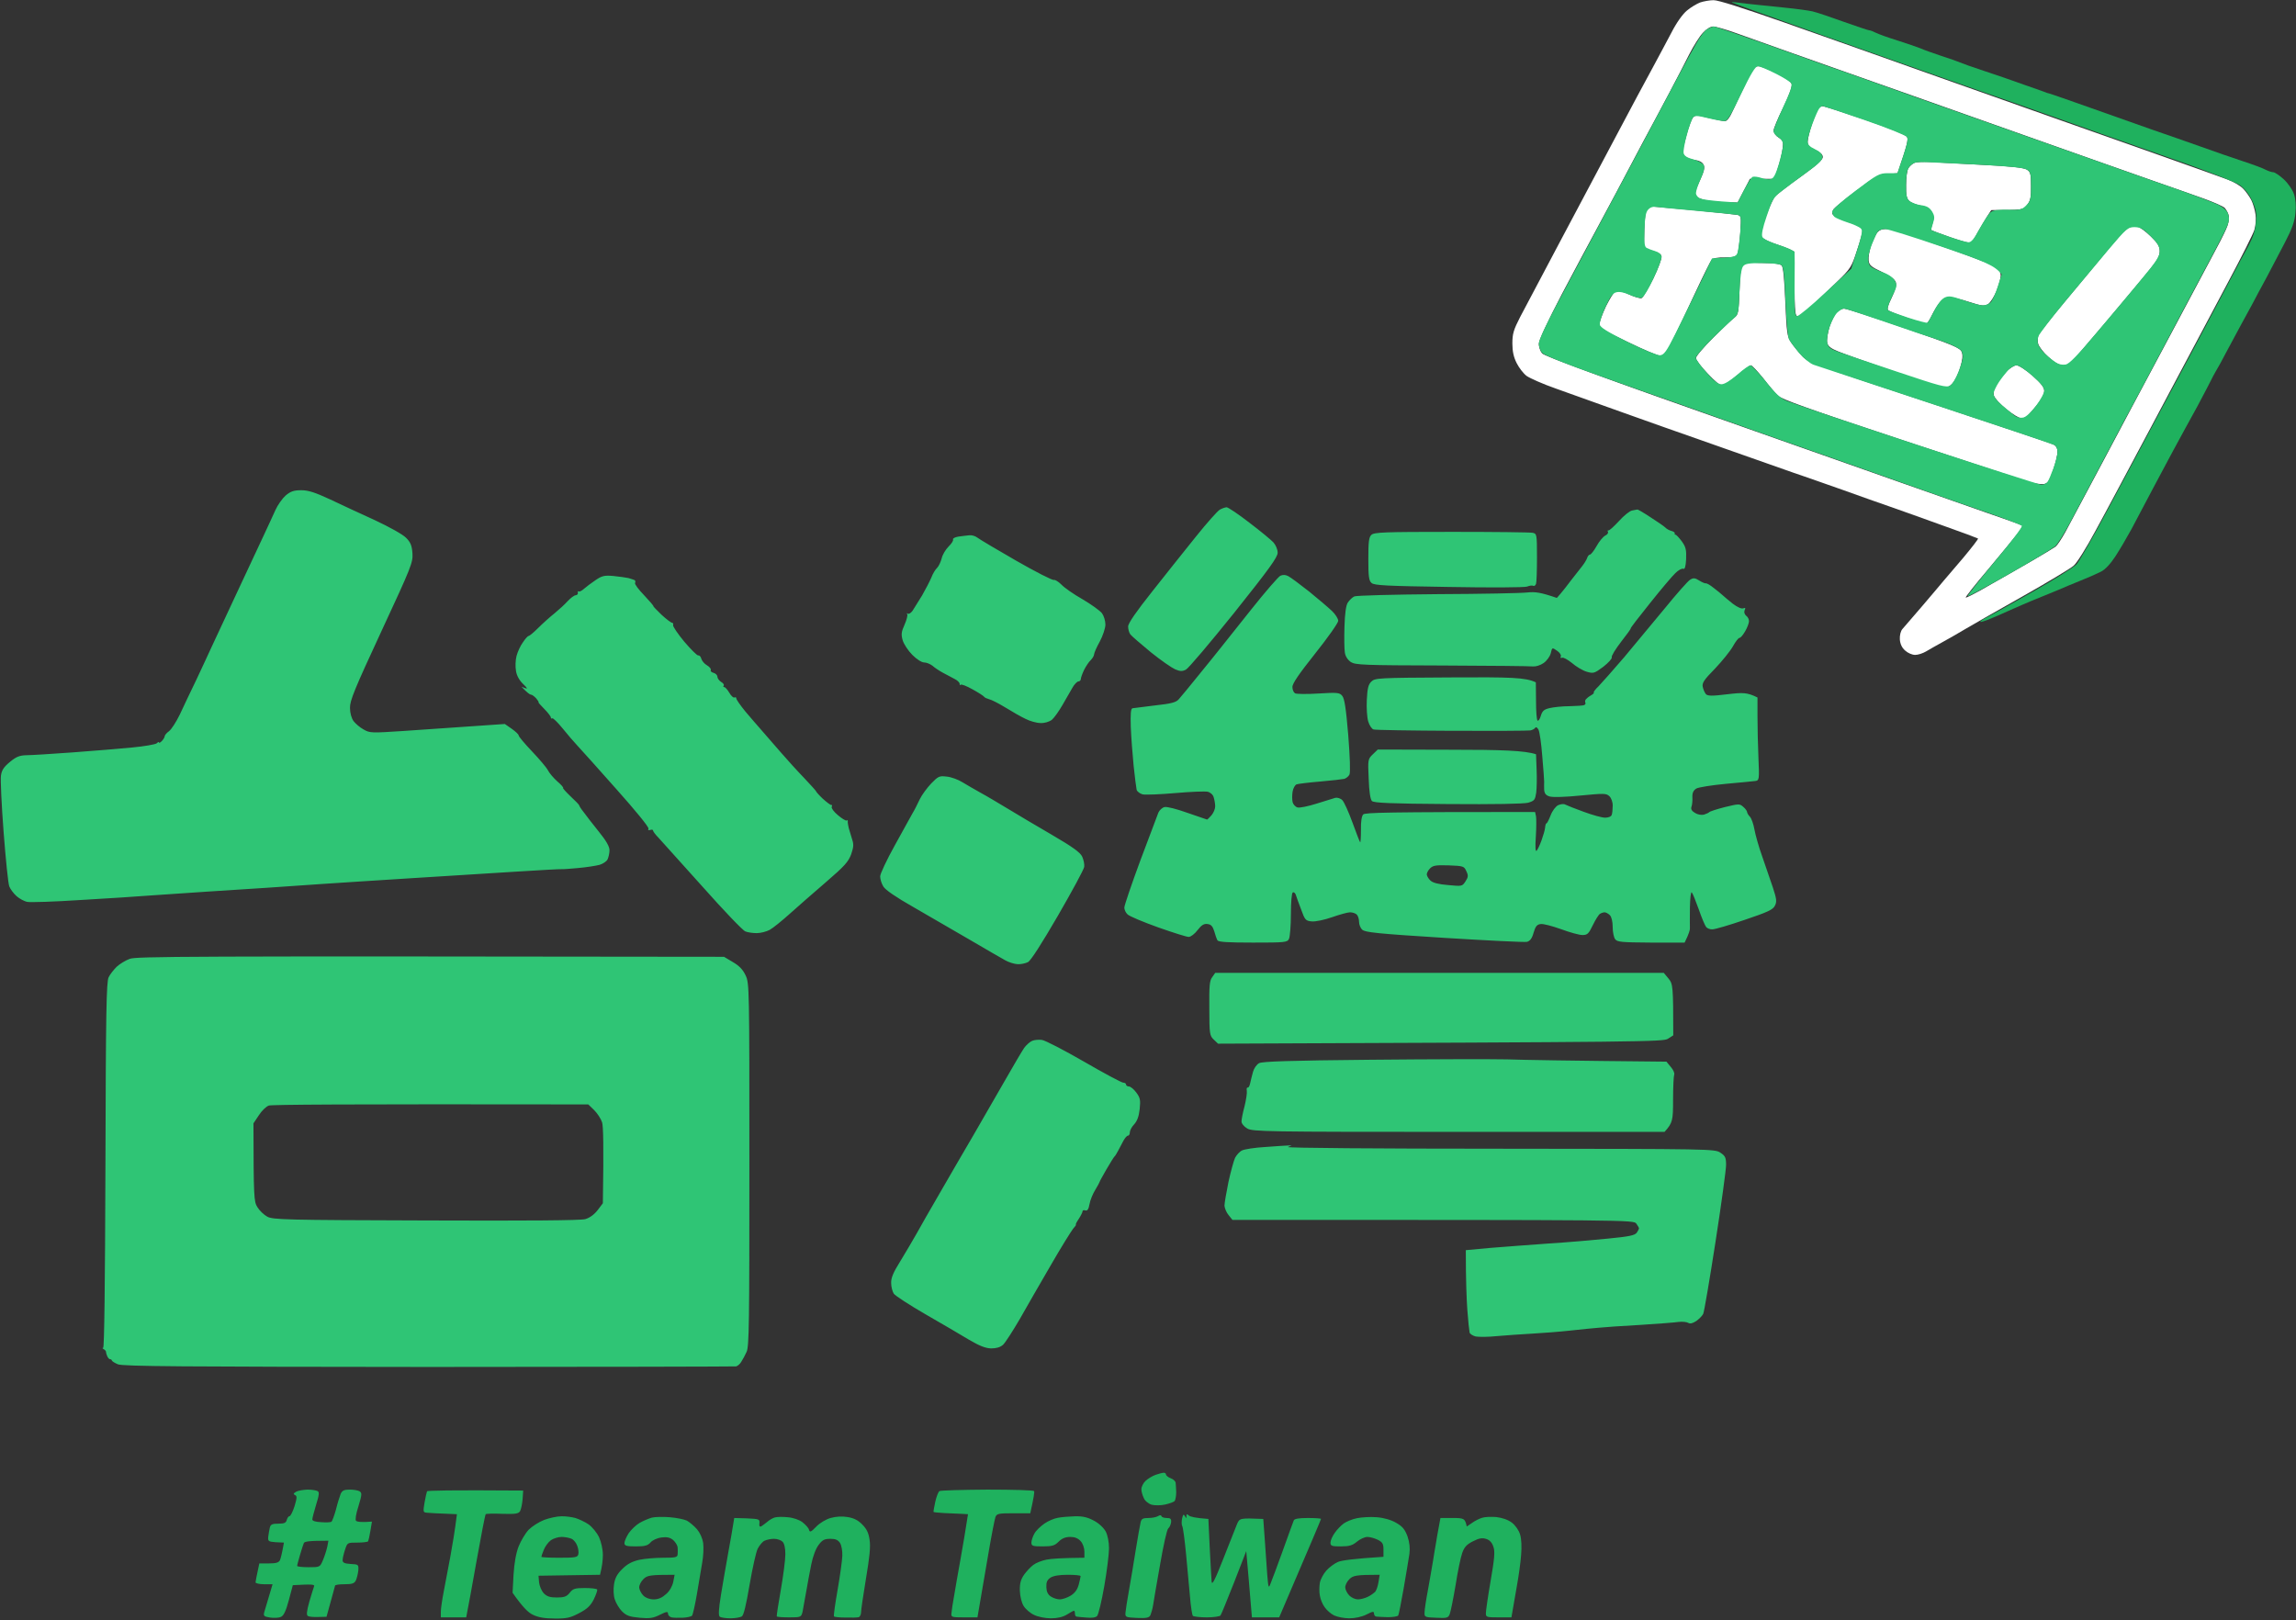
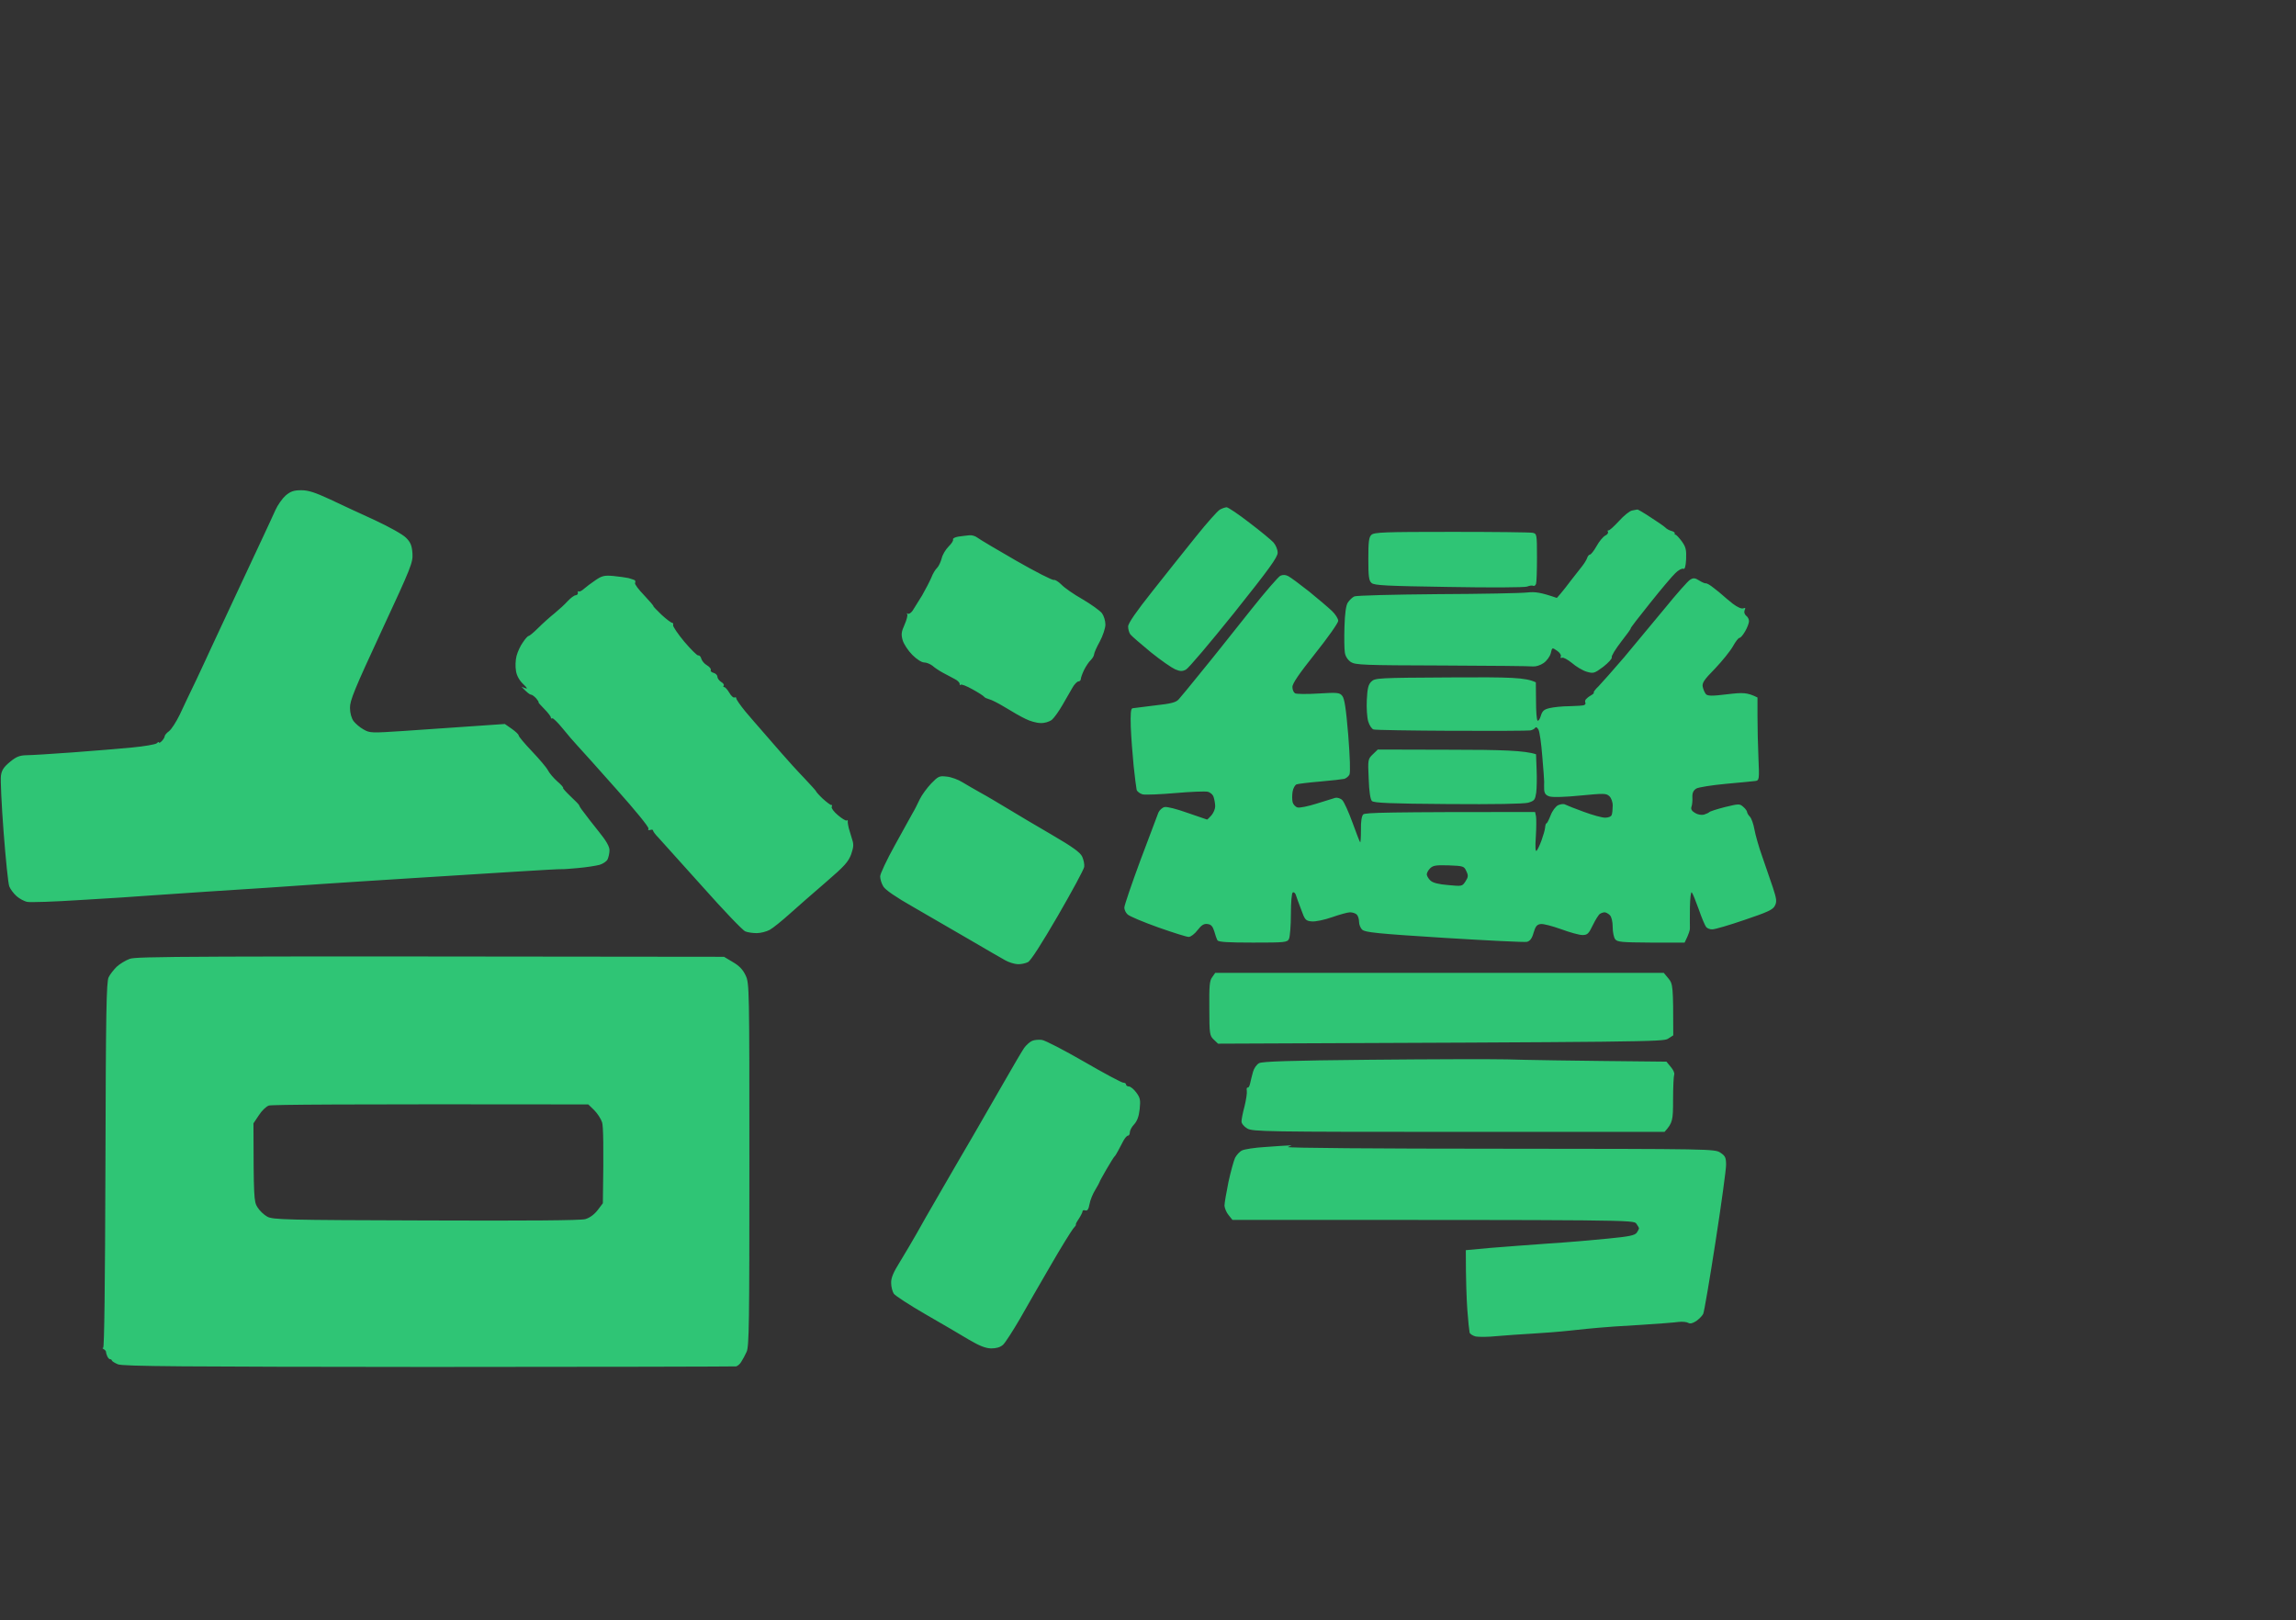
<svg xmlns="http://www.w3.org/2000/svg" version="1.2" viewBox="0 0 1213 856" width="1213" height="856">
  <rect x="0" y="0" width="1213" height="856" fill="#333333" stroke="none" />
  <title>image</title>
  <style>
		.s0 { opacity: 1;fill: #2fc575 } 
		.s1 { opacity: 1;fill: #1fb15e } 
		.s2 { opacity: 1;fill: #ffffff } 
		.s3 { fill: #1fb15e } 
		.s4 { fill: #2fc575 } 
	</style>
  <path id="Path 0" fill-rule="evenodd" class="s0" d="m680.6 304.4c1.2 0.6 6.2 4.3 11 8.1 4.8 3.9 10.2 8.5 12.1 10.3 1.8 1.7 3.3 4.1 3.3 5.2 0 1.1-5.5 8.9-12.2 17.3-8.5 10.7-12.1 15.9-12 17.7 0 1.4 0.6 2.8 1.4 3.3 0.7 0.4 6.3 0.5 12.3 0.1 10-0.6 11.2-0.5 12.6 1.2 1.2 1.4 2 6.5 3.2 20.9 0.9 11.6 1.2 19.7 0.6 20.8-0.5 0.9-1.7 1.9-2.7 2.2-0.9 0.2-6.7 0.9-12.7 1.4-6 0.5-11.7 1.2-12.5 1.5-0.8 0.3-1.8 2-2.1 3.8-0.3 1.8-0.3 4.3 0 5.6 0.3 1.2 1.5 2.5 2.6 2.8 1.1 0.3 5.6-0.6 10-2 4.4-1.4 8.9-2.8 10-3.1 1.1-0.2 2.8 0.3 3.7 1.3 0.9 0.9 3.3 6.2 5.3 11.7 2 5.5 3.8 10.2 4.1 10.5 0.2 0.3 0.4-2.6 0.4-6.5-0.1-4.5 0.4-7.4 1.2-8.2 1-1 11.9-1.3 90.8-1.3l0.5 2.3c0.2 1.2 0.2 6-0.1 10.7-0.4 5.4-0.2 8.1 0.4 7.5 0.5-0.5 1.7-3 2.6-5.5 0.9-2.5 1.8-5.5 1.9-6.8 0.1-1.2 0.4-2.2 0.7-2.2 0.3 0.1 1.3-1.9 2.2-4.2 0.9-2.4 2.7-4.8 4-5.4 1.3-0.6 3-0.8 3.8-0.3 0.8 0.4 5.2 2.2 9.7 3.8 4.6 1.7 9.6 3.1 11.3 3.1 1.8 0 3.2-0.6 3.5-1.5 0.3-0.8 0.5-3 0.5-4.7 0.1-1.9-0.7-4.1-1.7-5.1-1.7-1.6-2.7-1.6-15.3-0.4-7.9 0.8-14.6 1-16.3 0.5-2-0.6-2.7-1.5-2.9-3.5 0-1.6-0.1-3.5 0-4.3 0-0.8-0.4-6.9-1-13.5-0.5-6.6-1.4-12.9-2-14-0.6-1.1-1.3-1.6-1.7-1-0.3 0.5-1.5 1.2-2.6 1.4-1.1 0.2-19.8 0.3-41.5 0.2-21.7-0.1-40.3-0.4-41.3-0.7-0.9-0.2-2.2-2.1-2.8-4.1-0.7-2.1-1-7.3-0.8-11.5 0.3-6.1 0.8-8.2 2.4-9.7 1.9-1.9 3.6-2 41.5-2.2 32.2-0.2 40 0 45.4 2.6l0.1 9.7c0 5.3 0.3 10 0.8 10.5 0.4 0.4 1.2-0.7 1.7-2.4 0.8-2.7 1.7-3.5 4.7-4.2 2.1-0.5 6.8-1 10.5-1 3.8-0.1 7.3-0.3 7.8-0.6 0.5-0.3 0.8-0.8 0.6-1.2-0.3-0.5-0.2-1.2 0.2-1.8 0.4-0.5 1.6-1.5 2.7-2.1 1.1-0.6 1.8-1.3 1.5-1.5-0.3-0.2 0.9-1.8 2.6-3.4 1.6-1.7 7.7-8.5 13.5-15.3 5.7-6.8 15.4-18.5 21.6-26 6.1-7.5 12.1-14.3 13.2-14.9 1.7-1.1 2.6-1 4.8 0.4 1.6 1 3.1 1.6 3.5 1.5 0.5-0.1 2.3 0.9 4 2.3 1.8 1.4 4 3.1 4.8 3.9 0.8 0.8 3.3 2.8 5.5 4.6 2.4 1.8 4.6 2.8 5.5 2.4 1.1-0.4 1.3-0.2 0.7 1-0.4 1-0.1 2.1 0.8 2.9 0.9 0.6 1.6 2 1.5 3 0 0.9-0.9 3.3-2 5.2-1.1 1.9-2.4 3.5-3 3.5-0.6 0-2.1 2-3.5 4.5-1.4 2.5-5.7 7.8-9.5 11.8-5.9 6-6.9 7.6-6.4 9.7 0.3 1.4 1.1 3.1 1.7 3.8 1 0.9 3.2 1 11.2 0 8.4-1 10.5-1 16 1.7v10c0 5.5 0.2 15.4 0.5 21.9 0.5 11.3 0.4 11.9-1.5 12.2-1.1 0.2-8.1 0.8-15.5 1.5-7.5 0.7-14.5 1.8-15.8 2.5-1.6 1-2.2 2.3-2.1 4.7 0.1 1.7-0.1 4-0.5 5-0.4 1.2 0.2 2.2 1.9 3.2 1.4 0.9 3.4 1.2 4.7 0.9 1.3-0.4 2.5-1 2.8-1.3 0.3-0.4 4-1.6 8.3-2.7 7.4-1.8 7.8-1.8 9.7-0.1 1.1 0.9 2 2.2 2 2.7 0 0.5 0.7 1.7 1.5 2.5 0.8 0.8 1.9 3.9 2.4 6.8 0.5 2.8 2.3 9.2 4.1 14.2 1.7 5 4.2 12.3 5.6 16.3 2 6.1 2.2 7.6 1.1 9.7-1 2.1-3.8 3.4-16 7.5-8.1 2.8-15.7 5-17 5-1.2 0.1-2.7-0.5-3.3-1.2-0.6-0.7-2.4-4.9-3.9-9.3-1.6-4.4-3.2-8.5-3.7-9-0.5-0.6-0.9 2.9-1 8-0.1 5 0 9.8 0 10.8 0.1 0.9-0.5 3.1-2.8 7.7h-17.8c-15.5-0.1-17.8-0.3-18.9-1.8-0.7-0.9-1.3-3.8-1.3-6.4 0-2.9-0.6-5.4-1.5-6.3-0.8-0.8-2.1-1.5-2.8-1.5-0.6 0-1.8 0.4-2.4 0.8-0.7 0.4-2.4 3.1-3.8 6-2.2 4.6-2.9 5.2-5.5 5.2-1.7 0-6.7-1.4-11.3-3.1-4.5-1.6-9.3-2.9-10.7-2.7-2 0.2-2.8 1.2-3.8 4.6-0.8 3-1.9 4.4-3.5 4.8-1.2 0.3-20.9-0.7-43.7-2.1-35.1-2.2-41.8-2.9-43.3-4.3-1-0.9-1.7-2.8-1.7-4.2 0-1.4-0.5-3.1-1.2-3.8-0.7-0.7-2.3-1.2-3.6-1.2-1.2 0-5.5 1.2-9.5 2.6-4 1.4-8.7 2.4-10.7 2.2-3.2-0.3-3.6-0.7-5.6-6.3-1.3-3.3-2.5-6.8-2.8-7.7-0.3-1-1.1-1.6-1.6-1.3-0.6 0.3-1 5.2-1 11.5 0 6-0.5 11.9-1 13-0.9 1.9-2 2-19 2-13.3 0-18.2-0.3-18.8-1.2-0.4-0.7-1.2-2.9-1.7-4.8-0.8-2.6-1.7-3.6-3.5-3.8-1.9-0.3-3.2 0.5-5.3 3.2-1.5 2-3.6 3.6-4.7 3.6-1.1 0-8.4-2.3-16.3-5.1-7.8-2.8-15-5.8-16-6.8-1-0.9-1.7-2.5-1.7-3.6 0-1.1 3.8-12.3 8.5-25 4.7-12.6 9-24 9.5-25.2 0.6-1.3 2-2.6 3.2-2.9 1.4-0.3 6.4 1 12.3 3.1 5.5 1.9 10.1 3.5 10.2 3.5 0.2 0 1.2-1 2.3-2.2 1.1-1.3 2-3.4 2-4.8 0-1.4-0.4-3.5-0.8-4.8-0.4-1.4-1.8-2.6-3.2-2.9-1.4-0.3-9 0-17 0.7-8 0.7-15.7 1-17.3 0.7-1.5-0.4-2.9-1.5-3.2-2.4-0.2-1-1-6.8-1.6-12.8-0.6-6-1.3-15.3-1.5-20.5-0.2-6.9 0-9.6 0.9-9.8 0.7-0.1 6-0.8 11.9-1.5 8.4-0.9 11.1-1.6 12.5-3.2 1-1.1 5.9-7 10.8-13.1 5-6.1 10.2-12.6 11.7-14.5 1.5-1.9 8.7-10.9 16-20.1 7.3-9.2 14.2-17.1 15.2-17.6 1.3-0.6 2.7-0.6 4.2 0.2zm73.2 157.7c0.1 0.8 0.9 2.2 1.9 3.1 1.2 1.2 4.3 2 9.3 2.4 7.4 0.7 7.5 0.7 9.2-1.9 1.5-2.3 1.6-3.1 0.5-5.4-1.2-2.7-1.6-2.8-9.3-3.1-6.7-0.2-8.3 0-9.9 1.6-1 1-1.8 2.5-1.7 3.3zm-594.7-203.1c3.8 0 7.2 1.1 15.2 4.8 5.6 2.7 16.3 7.6 23.7 11 7.9 3.7 14.7 7.5 16.5 9.3 2.4 2.4 3.1 4.1 3.4 8.2 0.3 4.9-0.5 7-16.4 41.2-14.2 30.6-16.7 36.7-16.6 40.5 0 2.7 0.8 5.5 1.9 7 1.1 1.4 3.4 3.4 5.3 4.4 3.2 1.9 4.2 1.9 20.9 0.8 9.6-0.7 25.6-1.8 53.7-3.7l3.6 2.5c2 1.4 3.7 3 3.7 3.5-0.1 0.5 3.2 4.4 7.1 8.5 3.9 4.1 7.7 8.6 8.4 10 0.7 1.4 2.9 4 4.9 5.8 2 1.7 3.4 3.3 3.1 3.5-0.3 0.1 1.5 2.1 4 4.5 2.5 2.3 4.5 4.4 4.5 4.7 0 0.3 1 1.9 2.3 3.5 1.2 1.7 4.8 6.3 8 10.3 4 4.9 5.8 8.1 5.7 10 0 1.5-0.5 3.6-1 4.7-0.5 1.1-2.5 2.4-4.2 2.9-1.8 0.5-6.9 1.3-11.3 1.7-4.4 0.4-8.3 0.7-8.7 0.6-0.5-0.1-11.3 0.5-24 1.3-12.8 0.8-37.9 2.4-55.8 3.5-17.9 1.1-38.8 2.5-46.5 3-7.7 0.5-20.7 1.4-29 2-8.2 0.5-22.2 1.4-31 2-8.8 0.6-22.1 1.5-29.5 2-7.4 0.6-24.7 1.7-38.5 2.5-13.7 0.9-26.3 1.3-28 1-1.7-0.3-4.2-1.7-5.7-3-1.6-1.4-3.3-3.7-3.9-5.2-0.6-1.6-1.9-14.5-3-28.8-1.1-14.3-1.7-27.7-1.4-29.7 0.4-2.9 1.5-4.6 4.8-7.3 3.4-2.8 5.1-3.4 8.7-3.5 2.5 0 13.5-0.7 24.5-1.5 11-0.8 25.2-2 31.5-2.6 6.3-0.6 12.1-1.6 12.8-2.2 0.7-0.7 1.3-0.9 1.2-0.4 0 0.4 0.7 0 1.5-0.8 0.8-0.8 1.5-2 1.5-2.5 0-0.5 1-1.8 2.3-2.7 1.3-1 3.8-4.9 5.7-8.8 1.8-3.8 5.7-12.2 8.8-18.5 3-6.3 6.5-14 7.9-17 1.4-3 7.4-15.8 13.3-28.5 5.9-12.6 12.4-26.6 14.5-31 2.1-4.4 4.7-10.2 6-13 1.2-2.7 3.7-6.2 5.4-7.7 2.6-2.2 4.3-2.8 8.2-2.8zm488.9 9c0.8 0 6.2 3.6 12 8.1 5.8 4.4 11.5 9.1 12.8 10.5 1.2 1.4 2.2 3.7 2.2 5.4 0 2.4-4.5 8.6-23 31.8-12.7 15.8-24.1 29.3-25.5 30-2 1-3.1 0.9-5.7-0.2-1.8-0.8-7.6-4.8-12.8-9-5.2-4.3-10.1-8.5-10.8-9.4-0.7-0.9-1.2-2.8-1.2-4.2 0-1.7 4.3-7.9 12.8-18.6 7-8.9 17.4-21.9 23.1-29 5.7-7.1 11.3-13.4 12.5-14.1 1.1-0.7 2.8-1.2 3.6-1.3zm217 1.2c0.3-0.1 3.4 1.7 7 4.1 3.6 2.3 7.1 4.7 7.8 5.4 0.6 0.7 2.1 1.5 3.2 1.8 1.1 0.3 1.9 0.8 1.8 1.3-0.2 0.4 0 0.7 0.4 0.7 0.4 0 1.9 1.6 3.3 3.5 2.1 2.9 2.5 4.4 2.3 9.3-0.2 4.1-0.7 5.6-1.5 5.2-0.7-0.3-2.6 0.7-4.2 2.3-1.6 1.5-7.7 8.7-13.5 16-5.8 7.2-10.4 13.2-10.1 13.2 0.3 0-2 3.2-5 7-3 3.9-5.3 7.6-5 8.3 0.3 0.6-1.8 2.9-4.5 5-4.7 3.5-5.2 3.6-8.7 2.6-2.1-0.6-5.6-2.7-7.8-4.6-2.2-1.8-4.6-3.1-5.2-2.8-0.8 0.3-1.1 0-0.7-0.7 0.3-0.7-0.6-2.1-2-3-2.6-1.8-2.6-1.8-3.3 1.3-0.5 1.8-2.1 4-3.8 5.2-1.7 1.2-4.1 1.9-5.5 1.8-1.4-0.2-23-0.4-48-0.5-41.6-0.1-45.8-0.3-48.3-1.8-1.7-1.2-2.9-3-3.2-5-0.3-1.8-0.4-8-0.2-13.8 0.2-6.9 0.8-11.3 1.8-12.7 0.8-1.2 2.3-2.7 3.4-3.2 1.1-0.5 20.6-1 44-1.2 23.1-0.1 44.5-0.5 47.5-0.9 4-0.4 6.8-0.1 15.5 2.9l2-2.3c1.1-1.3 3.6-4.4 5.5-7 1.9-2.5 4.5-5.8 5.8-7.4 1.2-1.5 2.4-3.5 2.7-4.4 0.3-1 1-1.8 1.5-1.8 0.5 0 2.1-2 3.5-4.5 1.3-2.4 3.4-4.9 4.5-5.5 1.1-0.5 1.8-1.4 1.5-2-0.3-0.5-0.2-0.9 0.3-0.8 0.4 0.2 2.8-2 5.5-4.9 2.6-2.9 5.7-5.4 7-5.6 1.2-0.2 2.4-0.5 2.7-0.5zm-98.2 11.8c22.4 0 41.7 0.2 43 0.5 2.1 0.5 2.2 0.8 2.2 13 0 6.9-0.2 13.2-0.5 14-0.3 0.8-1 1.3-1.5 1-0.5-0.3-2-0.1-3.2 0.4-1.3 0.5-19.5 0.6-41.4 0.2-32.7-0.5-39.4-0.8-40.8-2.1-1.4-1.2-1.7-3.4-1.7-12.7 0-9.1 0.3-11.5 1.6-12.7 1.4-1.4 6.7-1.6 42.3-1.6zm-250.5 3c1 0.8 10.2 6.3 20.5 12.2 10.3 5.9 19.3 10.5 20 10.2 0.6-0.2 2.4 0.9 4 2.5 1.5 1.6 6.5 5.1 11.1 7.7 4.6 2.7 9.2 6 10.3 7.4 1 1.4 1.8 4 1.8 6 0 1.9-1.4 6-3 9-1.7 3-3 6.1-3 6.8 0 0.6-0.8 2-1.7 2.9-1 0.9-2.6 3.3-3.6 5.3-0.9 1.9-1.7 4.1-1.7 4.8 0 0.6-0.6 1.2-1.2 1.2-0.7 0-2.2 1.5-3.2 3.3-1 1.7-3.4 5.9-5.3 9.2-1.9 3.3-4.4 6.8-5.6 7.8-1.3 1-3.8 1.8-5.9 1.7-2.1 0-5.7-1-8-2.2-2.4-1.1-7.2-3.9-10.8-6.1-3.6-2.2-7.4-4.1-8.5-4.3-1.1-0.3-2.2-0.8-2.5-1.2-0.3-0.5-3.1-2.3-6.2-4-3.2-1.8-6-2.9-6.3-2.4-0.3 0.4-0.5 0.1-0.5-0.5 0-0.7-1.2-1.9-2.7-2.6-1.6-0.8-4.3-2.3-6.2-3.3-1.9-1-4.4-2.7-5.5-3.7-1.2-0.9-3.1-1.7-4.3-1.7-1.4 0-4-1.7-6.3-4-2.2-2.2-4.5-5.7-5.1-7.7-0.9-3.2-0.7-4.5 1-8.3 1.1-2.5 1.7-4.9 1.4-5.5-0.4-0.5-0.2-0.7 0.3-0.3 0.5 0.4 1.6-0.3 2.5-1.5 0.8-1.2 3.1-4.9 5.1-8.2 1.9-3.3 4.1-7.6 4.9-9.5 0.7-1.9 2.1-4.2 3-5 0.8-0.8 1.9-3.1 2.4-5 0.4-1.9 2.1-4.7 3.6-6.2 1.6-1.6 2.7-3.2 2.4-3.8-0.3-0.5 1-1.2 2.8-1.5 1.7-0.2 4.3-0.6 5.7-0.7 1.4-0.2 3.3 0.4 4.3 1.2zm-192.3 20.3c3 0.3 6.6 0.8 8 1.1 1.4 0.4 2.8 0.9 3.3 1.1 0.4 0.3 0.5 1 0.2 1.5-0.3 0.6 1.9 3.5 4.8 6.5 2.8 3 5.1 5.6 4.9 5.8-0.1 0.1 1.8 2.1 4.3 4.5 2.5 2.3 5 4.2 5.5 4.2 0.6 0 0.8 0.6 0.6 1.3-0.2 0.6 2.5 4.6 5.9 8.7 3.5 4.1 6.8 7.4 7.4 7.3 0.6-0.2 1.3 0.6 1.6 1.7 0.3 1.1 1.6 2.7 3 3.5 1.4 0.8 2.3 2 2 2.5-0.3 0.6 0.4 1.2 1.5 1.5 1.1 0.3 2 1.2 2 2 0 0.8 0.9 2.1 2 2.8 1.1 0.6 1.7 1.5 1.3 2-0.3 0.4-0.2 0.7 0.3 0.7 0.5 0 1.7 1.3 2.7 3 0.9 1.6 2.2 2.8 2.7 2.5 0.6-0.3 1 0 1 0.5 0 0.6 2.1 3.6 4.7 6.8 2.6 3.1 6.6 7.7 8.8 10.2 2.2 2.5 6.7 7.7 10 11.5 3.3 3.8 8.8 9.9 12.3 13.5 3.4 3.6 6.2 6.7 6.3 7 0 0.3 1.6 2.1 3.6 4 2.1 1.9 4.1 3.4 4.5 3.3 0.4-0.2 0.5 0.3 0.2 1-0.3 0.6 1.1 2.6 3.3 4.4 2.1 1.8 4.1 3 4.6 2.8 0.4-0.3 0.6-0.2 0.6 0.3-0.1 0.4 0 1.2 0.1 1.7 0.1 0.5 0.3 1.5 0.4 2 0.1 0.5 0.8 2.8 1.5 5 1.2 3.5 1.2 4.6-0.2 8.8-1.5 4-3.4 6.2-13.4 14.8-6.5 5.6-15.1 13.1-19.2 16.8-4 3.6-8.7 7.4-10.5 8.4-1.7 0.9-4.8 1.7-6.8 1.7-2.1 0-4.8-0.4-6-0.9-1.3-0.4-11.5-11.1-22.7-23.7-11.3-12.6-21.8-24.2-23.3-25.9-1.6-1.6-2.8-3.3-2.8-3.7 0-0.5-0.7-0.6-1.5-0.3-0.9 0.3-1.3 0-0.9-0.7 0.3-0.8-7-9.7-16.9-20.8-9.5-10.7-18.8-21.1-20.6-23-1.8-1.9-5.4-6.1-7.9-9.2-2.6-3.2-5-5.5-5.4-5.3-0.5 0.3-0.8 0-0.8-0.5 0-0.5-1.6-2.6-3.5-4.5-1.9-1.9-3.3-3.5-3-3.5 0.3 0-0.3-0.9-1.2-2-1-1.1-2.2-2-2.8-2-0.5 0-1.9-0.9-5-4.2l2 0.8c1.4 0.5 1.1-0.1-1.1-2.2-2-1.9-3.4-4.4-3.8-6.9-0.4-2.3-0.3-5.7 0.3-8 0.6-2.2 2.1-5.5 3.4-7.2 1.2-1.8 2.5-3.3 3-3.3 0.4 0 2.7-1.9 5-4.2 2.4-2.4 6.3-5.9 8.7-7.8 2.3-1.9 5.5-4.8 7-6.5 1.5-1.6 3.4-3 4.1-3 0.8-0.1 1.3-0.6 1.2-1.3-0.2-0.7 0-1 0.5-0.7 0.4 0.2 1.6-0.4 2.7-1.4 1.1-1 3.8-3 6-4.5 3.5-2.4 4.7-2.7 9.5-2.3zm403.9 91.7l38.3 0.1c26.9 0 39.3 0.4 45.3 2.4l0.3 8c0.2 4.4 0.1 9.9-0.2 12.3-0.6 3.8-0.9 4.3-4.3 5.3-2.5 0.6-17.4 0.9-42.5 0.7-30.1-0.2-39-0.6-40-1.6-0.8-0.8-1.5-5-1.7-11.7-0.5-10.2-0.4-10.5 2.2-13zm-227.7 14.3c2.3 0.2 6.1 1.6 8.3 3 2.2 1.3 6.4 3.8 9.5 5.5 3 1.6 9.5 5.5 14.5 8.5 4.9 3 15.4 9.2 23.3 13.8 10.8 6.3 14.8 9.2 15.9 11.4 0.8 1.7 1.3 4.2 1.1 5.5-0.2 1.4-6.5 13-13.9 25.8-8.6 14.8-14.3 23.7-15.8 24.5-1.4 0.7-3.8 1.2-5.5 1.1-1.8-0.1-4.7-1-6.6-2.1-2-1.1-10.5-6-19-11-8.6-5-21.8-12.6-29.5-17.1-9-5.1-14.7-9-15.8-10.8-1-1.6-1.7-4-1.7-5.4 0-1.3 3.5-8.8 7.8-16.5 4.2-7.7 8.5-15.3 9.4-17 1-1.6 2.6-4.9 3.7-7.2 1.1-2.3 3.9-6.1 6.1-8.4 3.7-3.8 4.3-4.1 8.2-3.6zm-117.7 95.2l4.7 2.8c3.4 2 5.3 4 6.7 7 2 4.1 2 6.6 2 100 0 83.8-0.1 96.2-1.5 99-0.8 1.8-2.1 4.1-2.8 5.2-0.6 1.1-1.9 2.2-2.7 2.4-0.8 0.1-73.9 0.3-162.4 0.3-129.9-0.1-161.6-0.3-164.2-1.4-1.7-0.7-3.1-1.6-3.2-2-0.1-0.4-0.5-0.7-0.9-0.7-0.4 0.1-1.1-0.6-1.5-1.5-0.4-0.8-0.7-1.9-0.7-2.3 0.1-0.4-0.5-1.1-1.2-1.5-0.7-0.4-0.9-0.7-0.3-0.7 0.6-0.1 1-33.1 1.2-96.6 0.2-80.7 0.5-96.9 1.7-99.2 0.7-1.5 2.7-4 4.2-5.5 1.6-1.5 4.7-3.4 6.9-4.2 3.4-1.3 25-1.5 314-1.1zm-245.8 83.8l-2.8 4.2c0.1 39.3 0.2 41.3 2.1 44.3 1.1 1.8 3.4 4 5.2 5 3 1.6 9.3 1.8 83.8 2 54.1 0.2 81.7 0 84.2-0.7 2.4-0.7 4.7-2.4 6.5-4.7l2.8-3.7c0.5-31.1 0.2-40.6-0.4-42.7-0.6-1.9-2.5-4.8-4.2-6.5l-3.1-3c-131.8-0.2-167.4 0.1-168.8 0.6-1.4 0.5-3.8 2.8-5.3 5.2zm505.3-75.3h237l2.5 3c2.3 2.9 2.5 3.6 2.5 30l-2.8 1.8c-2.5 1.6-11.3 1.7-237.7 2.6l-2.3-2.2c-2.1-2-2.3-3-2.3-16.4-0.1-11.8 0.1-14.7 1.5-16.5zm-91.6 35.4c1.7 0.2 11.7 5.4 22.3 11.5 10.5 6.1 19.9 11.1 20.7 11.1 0.8 0 1.5 0.4 1.5 1 0 0.5 0.7 1 1.5 1 0.8 0 2.6 1.4 3.9 3.2 2.1 2.8 2.3 4 1.8 8.8-0.4 3.8-1.3 6.2-2.9 8-1.3 1.3-2.3 3.3-2.3 4.2 0 1-0.4 1.8-1 1.8-0.5 0-1.6 1.2-2.4 2.7-0.8 1.5-2.1 3.9-2.8 5.3-0.7 1.3-1.5 2.7-1.9 3-0.3 0.2-2.2 3.3-4.2 6.7-2 3.5-3.7 6.5-3.7 6.8 0 0.2-1.1 2.2-2.3 4.2-1.3 2.1-2.7 5.5-3 7.5-0.5 2.7-1.1 3.6-2.2 3.3-0.8-0.3-1.5-0.1-1.5 0.5 0 0.5-0.9 2.3-2 4-1.1 1.6-1.8 3-1.5 3 0.3 0-0.4 1-1.5 2.2-1 1.3-6.4 9.9-11.8 19.3-5.4 9.3-12.8 22.1-16.4 28.5-3.7 6.3-7.6 12.4-8.8 13.5-1.5 1.3-3.5 1.9-6.3 1.9-3.1-0.1-6.2-1.4-11.7-4.6-4.1-2.5-14.4-8.5-22.9-13.4-8.5-4.9-16-9.8-16.8-10.9-0.7-1.1-1.4-3.6-1.4-5.6-0.1-2.7 1.1-5.6 4.8-11.5 2.7-4.4 6.5-10.9 8.5-14.4 2-3.6 7.5-13.3 12.3-21.5 4.8-8.3 13-22.5 18.3-31.5 5.2-9.1 12.9-22.4 17-29.5 4.1-7.2 8.3-14.3 9.4-15.9 1.1-1.5 3-3.2 4.2-3.7 1.1-0.5 3.5-0.7 5.1-0.5zm246 10.3c8.8 0.3 31.3 0.7 84 1.2l2.3 2.8c1.3 1.5 2.1 3.3 1.8 4-0.3 0.7-0.6 6.7-0.6 13.3 0 11-0.2 12.2-4.5 17h-108.7c-101.8 0-109-0.1-111.8-1.8-1.7-1-3-2.6-3-3.7 0-1.1 0.7-4.7 1.6-8 0.8-3.3 1.4-7 1.2-8.2-0.2-1.1 0-1.9 0.5-1.7 0.4 0.2 1-0.9 1.3-2.4 0.3-1.5 1-4.2 1.5-6 0.5-1.8 1.9-3.8 3.2-4.5 1.6-0.9 16.3-1.4 58.7-1.8 31.1-0.3 63.7-0.4 72.5-0.2zm-114 45.4l-2 0.9c-1.1 0.5 47.4 0.9 111.8 0.9 112 0.1 113.8 0.1 116.7 2.1 2.6 1.7 3 2.6 3 6.5 0 2.4-2.5 20.8-5.6 40.7-3.1 20-6 37.1-6.5 38-0.5 1-2.1 2.6-3.6 3.7-2 1.3-3.3 1.6-4.3 1-0.8-0.5-3.1-0.7-5-0.5-1.9 0.3-11.1 1-20.5 1.6-9.3 0.5-19.2 1.2-22 1.5-2.7 0.2-9.5 0.9-15 1.5-5.5 0.6-14.5 1.3-20 1.6-5.5 0.3-13.8 0.9-18.5 1.3-4.7 0.5-9.7 0.5-11.3 0.2-1.5-0.4-3-1.3-3.2-2.1-0.2-0.9-0.8-6.3-1.2-12-0.4-5.8-0.8-15.3-0.8-31.5l13-1.2c7.2-0.6 20.9-1.6 30.5-2.3 9.6-0.6 23.8-1.8 31.5-2.6 11.3-1.1 14.2-1.7 15.3-3.1 0.7-1 1.2-2.1 1.2-2.3 0-0.3-0.6-1.4-1.4-2.5-1.4-2-2.6-2-213.4-2l-2-2.5c-1.2-1.4-2.1-3.7-2.2-5 0-1.4 1-7 2.1-12.5 1.2-5.5 2.8-11.3 3.5-12.8 0.8-1.5 2.4-3.3 3.7-3.9 1.2-0.6 6.7-1.5 12.2-1.8 5.5-0.4 10.9-0.8 14-0.9z" />
-   <path id="Path 0" fill-rule="evenodd" class="s1" d="m162.5 787c2.2 0 4.6 0.4 5.3 0.8 1 0.5 0.8 2.1-0.8 7.2-1.1 3.6-2 7.1-2 7.8 0 0.7 1.7 1.3 4.6 1.4 2.5 0.2 5 0.1 5.5-0.2 0.4-0.3 1.5-3.2 2.4-6.5 0.8-3.3 2-7 2.5-8.3 0.8-1.7 1.8-2.2 4.8-2.2 2 0 4.4 0.4 5.2 0.9 1.3 0.9 1.2 1.8-0.6 7.8-1.4 4.3-1.8 7.2-1.3 7.8 0.6 0.5 2.7 0.9 8.4 0.4l-0.8 4.8c-0.4 2.6-1 5.1-1.2 5.6-0.3 0.4-2.9 0.7-5.8 0.7-5.1 0-5.2 0-6.4 3.7-0.7 2.1-1.3 4.6-1.3 5.6 0 1.3 1 1.8 4.3 2 4.1 0.2 4.2 0.3 4 3.5-0.2 1.7-0.8 4.1-1.3 5.2-0.8 1.6-2 2-6 2-2.7 0-5 0.3-5 0.8-0.1 0.4-1.1 4.2-4.5 16.4l-4.3 0.1c-2.4 0.1-4.9-0.1-5.5-0.5-0.9-0.5-0.7-2.4 0.7-7.5 1.1-3.7 2.2-7.4 2.5-8.1 0.5-1.1-0.6-1.3-11.2-0.7l-2.1 7.9c-1.5 5.6-2.7 8.2-4.1 8.8-1.1 0.6-3.7 0.7-5.8 0.4-3.3-0.5-3.6-0.9-3.1-2.8 0.4-1.3 1.5-5.1 4.4-14.8h-4.5c-2.5 0-4.5-0.5-4.5-1 0-0.5 0.5-3 2-10h5c3.8 0 5.2-0.4 5.9-1.7 0.4-1 1.1-3.5 2.1-9.3l-4.3-0.2c-3.8-0.3-4.2-0.5-4-2.8 0.2-1.4 0.5-3.5 0.8-4.7 0.4-1.9 1.2-2.3 4.5-2.3 3.2 0 4.1-0.4 4.5-2 0.3-1.1 1-2 1.5-2 0.5 0 1.7-2.4 2.6-5.2 1.3-4.4 1.4-5.4 0.3-5.9-1.1-0.5-0.9-0.9 0.6-1.8 1.1-0.6 3.8-1 6-1.1zm-4 34.5c-0.8 2.8-1.5 5.3-1.5 5.8 0 0.4 2.7 0.7 6 0.7 6 0 6 0 7.6-3.7 0.9-2.1 1.9-5.3 2.3-7.1l0.6-3.2c-10.4 0-12.7 0.4-13 1.3-0.3 0.6-1.2 3.5-2 6.2zm138-20.4c2.2-0.1 5.6 0.4 7.5 0.9 1.9 0.6 5.1 2.1 7 3.4 1.9 1.4 4.4 4.4 5.5 6.8 1.1 2.4 2 6.4 2 9.3 0 2.8-0.4 6.2-1.5 10.5l-32.5 0.5 0.3 3.5c0.2 1.9 1.3 4.5 2.5 5.8 1.7 1.7 3.3 2.2 6.9 2.2 3.9 0 5.2-0.5 6.8-2.5 1.7-2.2 2.8-2.5 8-2.5 3.3 0 6.2 0.3 6.5 0.8 0.2 0.4-0.6 2.7-1.8 5.2-1.8 3.5-3.6 5.1-7.8 7.3-4.6 2.4-6.5 2.9-12.9 2.8-5.3 0-8.7-0.6-11.5-2-2.4-1.1-5.3-3.9-10.7-11.6l0.5-9.5c0.4-6.2 1.3-11.4 2.7-15 1.2-3 3.6-7 5.3-8.8 1.8-1.8 5.4-4.1 8.2-5.2 2.7-1 6.8-1.9 9-1.9zm-9.2 17.7c-0.7 1.7-1.3 3.4-1.3 3.7 0 0.3 4.3 0.5 9.5 0.5 8.2 0 9.6-0.2 10-1.7 0.3-1 0.1-3-0.5-4.5-0.5-1.6-1.9-3.3-3-3.8-1.1-0.5-3.5-1-5.3-1-1.7 0-4.3 0.8-5.6 1.7-1.4 1-3.1 3.3-3.8 5.1zm503.2-17.3c3.2 0.4 6.2 1.4 8.3 3 1.8 1.4 3.7 4.1 4.3 6.3 0.7 2.3 0.9 6.5 0.5 11-0.3 3.9-1.3 11.1-2.2 16-0.8 4.8-1.8 10.5-2.9 16.7h-6.8c-6.3 0-6.7-0.1-6.7-2.2 0-1.3 1.1-8.9 2.5-17 2-11.6 2.4-15.5 1.5-18q-1-3.3-3.7-4.2c-2.2-0.7-3.8-0.5-7.1 1.2-3.4 1.7-4.6 3.1-5.7 6.2-0.8 2.2-2.4 9.9-3.5 17-1.2 7.1-2.6 14-3.1 15.3-0.8 2-1.5 2.2-7.1 1.9-6-0.2-6.3-0.4-6.2-2.7 0-1.4 0.8-6.8 1.8-12 0.9-5.2 2.2-12.2 2.7-15.5 0.5-3.3 1.2-7.4 1.5-9 0.2-1.6 0.9-5.4 2.4-13.5h6.5c5.9 0 6.5 0.2 7.4 4.5l2.8-1.9c1.5-1.1 3.9-2.3 5.3-2.7 1.4-0.5 4.8-0.6 7.5-0.4zm-175.8-23.4c0.7-0.1 1.3 0.4 1.3 0.9 0 0.5 1.1 1.5 2.5 2 1.4 0.5 2.5 1.6 2.6 2.3 0.1 0.6 0.2 2.9 0.3 5 0 2.1-0.4 4.3-0.9 4.8-0.5 0.5-2.8 1.3-5 1.8-2.3 0.5-5.3 0.5-7 0.1-1.7-0.5-3.6-2-4.2-3.5-0.7-1.4-1.3-3.5-1.3-4.7 0-1.3 1-3.3 2.2-4.4 1.3-1.2 3.6-2.6 5.3-3.2 1.7-0.6 3.6-1.1 4.3-1.1zm-338.3 9.4l-0.3 4.5c-0.2 2.5-0.8 5.3-1.3 6.3-0.8 1.4-2.2 1.7-9.3 1.5-4.6-0.2-8.7-0.1-8.9 0.2-0.3 0.3-2.4 11.1-4.7 24-2.3 12.9-4.5 25.1-5.6 30.5h-13.4v-3c0-1.6 0.7-6.4 1.5-10.5 0.8-4.1 2.4-12.5 3.5-18.5 1.1-6 2.4-13.6 3.5-22.5l-4.5-0.2c-2.5-0.1-5.6-0.2-7-0.3-1.4-0.1-3.4-0.2-4.5-0.3-1.9-0.2-1.9-0.5-1.1-5.4 0.5-2.8 1.1-5.5 1.3-5.9 0.1-0.4 11.6-0.7 50.8-0.4zm245.3-0.5c13.3 0 24.4 0.3 24.6 0.8 0.3 0.4-0.1 3.2-2 11.7h-8.8c-8 0-8.9 0.2-9.6 2-0.4 1.1-2 9.2-3.5 18-1.5 8.8-3.5 20.3-6 35h-7c-6.9 0-7-0.1-6.7-2.5 0.1-1.4 0.7-5.2 1.3-8.5 0.5-3.3 2.1-12.1 3.4-19.5 1.3-7.4 2.8-15.9 4-24l-3.5-0.2c-1.9-0.1-6-0.3-9-0.4-3-0.2-5.6-0.4-5.7-0.6-0.1-0.2 0.3-2.5 0.9-5.3 0.6-2.7 1.6-5.3 2.2-5.7 0.6-0.4 12-0.7 25.4-0.8zm91.9 14c0.2 0.6 1.4 1 2.8 1 2 0 2.5 0.5 2.3 2.3-0.2 1.2-0.8 2.7-1.5 3.2-0.7 0.5-2.6 9.1-4.3 19-1.8 9.9-3.4 19.6-3.7 21.5-0.3 1.9-1 4.3-1.4 5.3-0.7 1.4-2 1.7-7.1 1.5-6-0.3-6.3-0.4-6.1-2.8 0.1-1.4 0.9-6.5 1.8-11.5 0.9-5 2.5-14.6 3.6-21.5 1.1-6.9 2.3-13.5 2.6-14.7 0.4-1.9 1.2-2.3 4.2-2.3 2 0 4.2-0.5 5-1 1-0.6 1.6-0.6 1.8 0zm12.4 0c0.8 1.3 0.9 1.3 0.8 0 0-1.2 0.3-1.2 1.3-0.3 0.7 0.6 3.3 1.3 10.3 1.8l0.7 15c0.4 8.3 0.9 16.4 1 18 0.2 2.3 1.6-0.3 6.2-12 3.2-8.2 6.5-16.5 7.2-18.2 1.4-3.3 1.5-3.3 13.9-2.8l0.8 11c0.4 6 1 14.4 1.3 18.5 0.6 7.1 0.7 7.4 1.8 4.5 0.7-1.6 3.6-9.5 6.5-17.5 2.9-8 5.4-15.1 5.7-15.7 0.3-0.9 2.7-1.3 7.4-1.3 3.8 0 7 0.2 7 0.5 0 0.3-5 12.1-22.1 52h-14.4l-0.8-9.5c-0.4-5.2-1.1-13.1-2.2-25.5l-6.4 16.5c-3.6 9.1-6.8 17-7.2 17.5-0.4 0.5-3.7 1-7.2 1-3.6 0-6.9-0.4-7.4-0.8-0.4-0.5-1.1-5-1.5-10-0.5-5.1-1.4-15.3-2.1-22.7-0.7-7.4-1.6-14.1-2-14.7-0.4-0.7-0.4-2.5-0.1-4 0.5-2.2 0.8-2.5 1.5-1.3zm-272.1 0.6c3.6 0.3 7.6 1.1 9 1.8 1.4 0.8 3.7 2.7 5.3 4.5 1.6 1.9 2.9 4.7 3.3 7.4 0.3 2.3 0.1 6.9-0.5 10.2-0.6 3.3-1.8 10.8-2.8 16.6-1 5.9-2.2 11.1-2.6 11.5-0.5 0.5-2.7 1-5 1.1-2.3 0.1-5 0-5.9-0.2-1-0.3-1.8-1.2-1.8-2 0-1.2-0.8-1.1-4.2 0.6-3.6 1.8-5.4 2.1-10.8 1.6-5.3-0.5-7-1.1-9.3-3.4-1.5-1.5-3.2-4.4-3.8-6.3-0.7-2-0.8-5.4-0.4-8 0.5-3.3 1.7-5.5 4.4-8.1 2.6-2.6 5.1-3.9 8.9-4.8 2.8-0.6 8.6-1.1 12.7-1.1 6.4 0 7.5-0.2 7.6-1.8 0.1-0.9 0.1-2.6 0-3.7-0.1-1.1-1.2-2.8-2.4-3.9-1.7-1.3-3.2-1.7-6.2-1.3-2.3 0.3-4.8 1.5-5.7 2.6-1.5 1.7-3 2.1-7.8 2.1-5 0-6-0.3-6-1.8 0-0.9 1-3.2 2.2-5.1 1.3-1.9 3.9-4.4 5.8-5.5 1.9-1.1 4.8-2.3 6.5-2.8 1.7-0.4 5.9-0.5 9.5-0.2zm-16.2 37.2c0.1 1.2 1.1 3.1 2.2 4.2 1.2 1.2 3.3 2 5.5 2 2.4 0 4.4-0.9 6.5-2.8 1.9-1.6 3.3-4.2 3.8-6.5l0.7-3.7c-13.1 0-14.5 0.3-16.5 2.3-1.3 1.3-2.3 3.3-2.2 4.5zm78.5-37.2c2.7 0.2 6 1.3 7.7 2.6 1.7 1.3 3.3 3.1 3.5 4 0.4 1.5 1 1.3 3.8-1.6 1.8-1.9 5.1-3.9 7.6-4.6 2.8-0.8 6.1-1 9-0.5 3.2 0.5 5.6 1.7 7.7 3.9 2.3 2.3 3.4 4.4 3.9 8.1 0.6 3.6 0 9.2-1.9 20.5-1.4 8.5-2.6 16.5-2.6 17.8 0 1.2-0.6 2.4-1.2 2.6-0.7 0.2-3.8 0.3-7 0.2-3.1 0-5.9-0.3-6.1-0.6-0.3-0.3 0.6-6.6 1.9-14 1.3-7.4 2.4-15.5 2.5-18 0.1-2.5-0.4-5.5-1.2-6.8-1.1-1.6-2.3-2.2-5.1-2.2-3.1 0-4.3 0.6-6.2 3.2-1.5 1.9-3.1 6.2-3.9 10.3-0.8 3.9-2 10.4-2.7 14.5-0.7 4.1-1.6 8.9-1.9 10.5-0.7 2.9-0.9 3-7 3-3.5 0-6.4-0.2-6.6-0.5-0.2-0.3 0.8-6.6 2.1-14 1.3-7.4 2.4-15.9 2.4-18.8 0-3.3-0.5-5.7-1.5-6.7-0.8-0.8-2.8-1.5-4.5-1.5-1.7 0-3.9 0.5-5 1-1.1 0.5-2.7 2.5-3.6 4.2-0.9 1.8-2.8 10.4-4.3 19.1-1.8 10.6-3.1 16.1-4.1 16.7-0.8 0.5-3.5 1-6 1-2.5 0-5-0.4-5.6-0.8-0.8-0.5-0.7-3.7 0.6-11.7 1-6 2.7-16 3.8-22 1.1-6 2.3-12.7 3.2-18.5l6.8 0.2c6.3 0.3 6.7 0.4 6.5 2.5-0.2 1.6 0.1 2.1 1 1.7 0.6-0.4 2.1-1.5 3.2-2.4 1.1-1 2.9-2 4-2.3 1.1-0.3 4.1-0.4 6.8-0.1zm151.7-0.5c4.1-0.1 6.7 0.5 10 2.3 2.7 1.4 5.2 3.8 6.3 5.8 1 2 1.7 5.5 1.7 8.8 0 3-1.1 12-2.5 20-1.4 8-3.1 15.1-3.8 15.8-0.8 0.8-2.8 1.1-5.7 0.8-2.5-0.2-4.8-0.4-5.2-0.5-0.5-0.1-0.8-0.8-0.8-1.6 0-0.8-0.2-1.5-0.5-1.5-0.3 0-2 0.9-3.7 2q-3.3 2-8.5 2c-3 0-6.9-0.8-8.9-1.8-2-0.9-4.5-3.1-5.5-4.7-1.1-1.8-1.9-5.1-2-8.1-0.1-3.9 0.5-5.9 2.2-8.4 1.3-1.8 3.5-4.2 4.9-5.2 1.4-1.1 4.5-2.3 7-2.8 2.5-0.5 8-0.9 20-1v-3.3c0-1.8-0.8-4.2-2-5.5-1.4-1.5-3.1-2.2-5.5-2.2-2.5 0-4.4 0.8-6.1 2.5-2.1 2.1-3.4 2.5-8.4 2.5-5.3 0-6-0.2-6-2 0-1.1 0.7-3.2 1.6-4.8 0.8-1.5 3.2-3.8 5.2-5.2 2-1.4 5.2-2.8 7.2-3.1 1.9-0.4 6-0.7 9-0.8zm-15.1 37.5c0.1 2.3 0.8 3.9 2.4 4.9 1.2 0.8 3.3 1.5 4.7 1.5 1.4 0 4-0.9 5.8-2 2.2-1.4 3.5-3.2 4.2-5.8 0.5-2 1-4 1-4.5 0-0.4-3-0.7-6.7-0.7-4.5 0-7.6 0.5-9.2 1.5-1.8 1.2-2.3 2.4-2.2 5.1zm174.6-37c3.8 0.3 7.6 1.4 10.3 3 3.3 1.9 4.5 3.4 5.9 7.1 1.1 3.3 1.4 6.2 1 9.3-0.4 2.5-1.7 10.6-3 18-1.3 7.4-2.6 14-2.9 14.5-0.3 0.5-2.8 0.9-5.5 0.9-2.6-0.1-5.4-0.2-6-0.3-0.7 0-1.3-0.8-1.3-1.6 0-1.3-0.7-1.2-4 0.5-2.4 1.2-6 2-9 2-2.7 0-6.3-0.7-8-1.5-1.7-0.8-3.9-2.7-5-4.3-1.2-1.5-2.3-4.3-2.6-6.2-0.4-1.9-0.3-5 0-6.8 0.3-1.7 1.8-4.6 3.4-6.4 1.5-1.7 4.3-3.8 6.2-4.6 1.9-0.8 8.1-1.7 24-2.7v-3.8c0-3.1-0.5-3.9-3-5.2-1.7-0.8-4.1-1.5-5.5-1.5-1.4 0-3.8 1.1-5.5 2.5-2.4 2-4.1 2.5-8.5 2.5-4.8 0-5.5-0.2-5.5-2 0-1.1 1-3.4 2.3-5.2 1.2-1.7 3.3-3.9 4.7-4.9 1.4-1 4.5-2.3 7-2.8 2.5-0.5 7.2-0.8 10.5-0.5zm-16.7 37.2c0.1 1.2 1.1 3.1 2.2 4.2 1.1 1.1 3.1 2 4.5 2 1.4 0 3.7-0.6 5.3-1.4 1.5-0.7 3.2-2 3.9-2.7 0.6-0.8 1.4-3.1 1.7-5.2l0.6-3.7c-12.6 0-14 0.4-16 2.3-1.3 1.3-2.3 3.3-2.2 4.5z" />
-   <path id="Path 0" fill-rule="evenodd" class="s2" d="m905.3 0.1c2.3-0.1 16.1 4.3 38 12 18.8 6.6 55.8 19.7 82.2 29.1 26.4 9.3 54.8 19.4 63 22.3 8.3 2.9 30.3 10.7 49 17.3 18.7 6.6 36.5 13 39.5 14.1 3 1.1 6.7 3.3 8.1 4.8 1.5 1.5 3.4 4.3 4.3 6 0.9 1.8 1.9 5.2 2.2 7.5 0.4 2.5 0.1 5.9-0.6 8.3-0.7 2.2-6.7 14.1-13.3 26.5-6.6 12.4-13.9 26.1-16.2 30.5-2.4 4.4-13.6 25.6-25 47-11.4 21.4-24.6 46.2-29.4 54.9-4.7 8.8-9.9 17.1-11.6 18.5-1.7 1.5-14 8.9-27.5 16.5-13.5 7.6-27 15.3-30 17.1-3 1.8-8.2 4.8-11.5 6.6-3.3 1.8-7.3 4.1-9 5.1-1.7 1-4.2 1.8-5.7 1.8-1.6 0-3.9-1-5.3-2.3-1.7-1.5-2.6-3.4-2.8-5.9-0.1-2.1 0.4-4.4 1.4-5.5 0.8-1 5.6-6.5 10.6-12.3 4.9-5.8 9.9-11.6 11-13 1.2-1.4 5.9-6.9 10.5-12.3 4.5-5.4 8.1-10 7.8-10.2-0.3-0.2-8.8-3.4-19-7-10.2-3.7-22.8-8.2-28-10-5.2-1.8-16-5.6-24-8.5-8-2.8-16.3-5.7-18.5-6.5-2.2-0.7-11.9-4.1-21.5-7.5-9.6-3.4-25.6-9-35.5-12.5-9.9-3.4-28.3-10-41-14.5-12.7-4.5-28.6-10.2-35.5-12.7-6.9-2.4-13.8-5.5-15.5-6.7-1.7-1.3-4-4.3-5.2-6.7-1.6-3.1-2.3-6.2-2.3-10.4 0-5.1 0.6-7.2 4.1-14 2.3-4.4 11.7-22.2 20.9-39.5 9.2-17.3 22.7-42.8 30-56.5 7.3-13.8 15.8-29.7 19-35.5 3.1-5.8 7.7-14.3 10.1-18.9 2.6-5.1 5.9-9.7 8.1-11.5 2-1.7 5.2-3.6 7-4.3 1.8-0.6 5-1.2 7.1-1.2zm-12.8 28.5c-2.2 4.4-6.8 13.3-10.3 19.9-3.5 6.6-10.1 19-14.7 27.5-4.5 8.5-10.6 20-13.5 25.5-2.9 5.5-7.9 14.7-11 20.5-3.2 5.8-11.2 20.9-17.9 33.5-7.3 14-12.1 24.2-12.1 26-0.1 1.6 0.7 4 1.7 5.2 1.3 1.5 30.9 12.4 108.8 39.8 58.8 20.8 115.3 40.6 125.5 44.2 10.2 3.5 18.8 6.6 19.3 6.9 0.4 0.2-0.6 2.1-2.2 4.1-1.6 2.1-8.6 10.5-15.5 18.8-7 8.2-12.4 15.1-12.1 15.2 0.3 0.2 3.8-1.6 7.8-3.8 3.9-2.3 8.8-5 10.7-6.1 1.9-1.1 8.9-5.1 15.5-8.9 6.6-3.8 12.7-7.5 13.5-8.1 0.9-0.7 3.2-4.2 5.2-7.8 1.9-3.6 5.9-11 8.8-16.5 2.9-5.5 8.3-15.6 12-22.5 3.7-6.9 9.5-17.9 13-24.5 3.5-6.6 7.1-13.4 8-15 0.9-1.6 8.1-15.1 16-30 7.9-14.9 16.8-31.5 19.7-37 3-5.5 6.3-11.9 7.3-14.3 1.2-2.4 1.8-5.4 1.5-7-0.2-1.5-1.3-3.4-2.2-4.4-1-0.9-5.9-3-10.8-4.8-4.9-1.8-17.1-6-27-9.5-9.9-3.5-39.8-14-66.5-23.5-26.7-9.5-55.2-19.6-63.5-22.5-8.2-2.9-22.7-8-32-11.3-9.3-3.3-24-8.5-32.5-11.5-8.5-3-20-7.1-25.5-9.1-5.5-2-11.1-3.6-12.4-3.6-1.4 0-3.6 1.3-5.5 3.4-1.7 1.8-4.9 6.9-7.1 11.2zm36.7 6.4c1 0 5.2 1.7 9.3 3.7 4.9 2.4 7.8 4.5 8.1 5.8 0.3 1.2-1.5 6.1-4.5 12.3-2.8 5.6-5.1 11.1-5.1 12.2 0 1.1 1.2 2.8 2.7 3.7 2.4 1.6 2.6 2.2 2 6.3-0.3 2.5-1.4 7-4.2 15.5h-13l-6.5 12.5-4.7-0.1c-2.7 0-7.1-0.4-10-0.7-2.9-0.4-5.9-1.4-6.8-2.2-1.5-1.4-1.4-2.1 1.4-8.3 2.4-5.2 2.9-7.2 2.1-8.7-0.6-1.3-2.3-2.2-4.7-2.5-2.1-0.3-4.5-1.2-5.3-2.1-1.3-1.5-1.3-2.6 0.8-10.3 1.2-4.7 2.9-9.3 3.7-10.1 1.3-1.3 2.2-1.3 8.2 0.3 3.8 0.9 7.6 1.7 8.6 1.7 1.1 0 2.6-1.9 4.3-5.8 1.5-3.1 4.4-9.3 6.5-13.8 2.1-4.4 4.1-8.3 4.5-8.7 0.4-0.4 1.6-0.7 2.6-0.7zm33.6 21.1c0.9 0 11.1 3.3 22.6 7.2 12.8 4.4 21.3 7.9 22 8.9 0.9 1.4 0.4 3.7-4.9 19.3l-5.5 0.5c-5 0.5-6.5 1.4-16.5 8.9-6.1 4.6-11.3 8.9-11.7 9.5-0.4 0.6-0.8 1.7-0.8 2.3 0 0.7 1.5 1.9 3.3 2.6 1.7 0.8 5.3 2.1 8 3 3.2 1.2 4.7 2.3 4.7 3.4 0 1-1.3 5.9-3 10.8-2.8 8.6-3.3 9.4-10.7 16.6-4.3 4.1-10.3 9.9-13.3 12.7-3 2.8-6.3 5.2-7.2 5.2-1.6 0-1.8-1.5-1.8-34l-2.7-1.4c-1.6-0.7-5-2-7.8-2.9-2.7-0.9-5.7-2.3-6.5-3.2-1.3-1.4-1.1-2.6 1.8-10.8 1.9-5.1 4.1-10 5-11 1-1 7-5.7 13.5-10.3 8.2-5.9 11.7-9 11.7-10.4 0-1.4-1.2-2.5-4-3.8-3.1-1.3-4-2.3-4-4.2 0-1.4 1-5.7 2.3-9.5 1.3-3.8 2.7-7.6 3.1-8.3 0.4-0.6 1.5-1.2 2.4-1.1zm57.2 29.5c3.6 0.2 15.9 0.9 27.5 1.5 14.8 0.7 21.7 1.5 23.3 2.5 1.9 1.2 2.2 2.2 2.2 8.6 0.1 5.8-0.3 7.9-2 10-1.9 2.7-2.4 2.8-19 2.8l-2.4 3.7c-1.3 2.1-3.5 5.9-5 8.5-1.4 2.7-2.9 5-3.3 5.2-0.5 0.2-5.3-1.1-10.8-3-5.5-1.9-10.1-3.7-10.2-3.9-0.2-0.3 0.1-1.8 0.7-3.5 0.7-2.2 0.6-3.7-0.4-5.8-1-2.1-2.4-2.9-5.7-3.5-2.4-0.5-5.2-1.6-6.2-2.5-1.4-1.3-1.8-3.2-1.7-8.5 0-3.7 0.5-7.6 1.2-8.8 0.7-1.1 2.1-2.4 3.3-2.9 1.1-0.4 4.9-0.6 8.5-0.4zm-148.1 23.4c0.3 0 10.3 0.9 22.1 2 11.8 1.1 22.5 2.3 23.8 2.5 2.1 0.5 2.2 0.7 1.6 9.8-0.4 5-1 10-1.5 10.9-0.7 1.4-2.1 1.8-6.6 1.8-3.5-0.1-6.3 0.4-7 1.2-0.6 0.7-4.5 8.5-8.6 17.3-4.1 8.8-9.4 20-11.8 24.8-3.6 7.2-4.8 8.8-6.6 8.7-1.3 0-9.1-3.3-17.3-7.3-12.9-6.1-15.1-7.5-15-9.5 0-1.2 1.6-5.5 3.5-9.5 2-3.9 4.2-7.5 5-8 0.9-0.4 3.8 0.3 7 1.8 3 1.4 6.1 2.3 6.8 2 0.6-0.3 3.4-4.9 6.1-10.2 2.6-5.4 4.6-10.7 4.4-11.8-0.2-1.4-1.6-2.3-9.3-4.2l0.2-9.8c0.1-5.6 0.7-10.3 1.4-11.1 0.6-0.8 1.4-1.4 1.8-1.4zm257.5 10.8c1.1 0.2 4.2 2.5 6.9 5.1 3.7 3.6 4.7 5.3 4.7 7.8 0 2.4-1.3 4.9-4.7 9-2.5 3.2-13 15.7-23.2 27.8-10.2 12.1-19 22.3-19.5 22.7-0.6 0.4-2.3 0.8-3.8 0.8-1.9 0-4.3-1.4-7.5-4.3-2.7-2.4-5.1-5.6-5.5-7-0.5-1.6-0.3-3.6 0.3-5 0.7-1.2 6.1-8.1 12-15.2 5.9-7.1 14.7-17.7 19.5-23.5 4.7-5.8 10-12 11.7-13.9 1.6-1.9 3.9-3.7 5-4.1 1-0.4 2.9-0.5 4.1-0.2zm-133.1 1.2c1.8 0 5.2 0.7 7.7 1.6 2.5 0.8 14.8 5.1 27.5 9.5 12.9 4.5 23.5 8.8 24.2 9.7 0.7 0.9 1.3 2.7 1.3 3.9 0 1.3-1 4.8-2.2 8-1.3 3.1-3.3 6.2-4.5 7-2 1.1-3.3 1-10-1.2-4.3-1.4-9-2.5-10.5-2.5-1.9 0-3.6 1-5 2.8-1.3 1.5-3.2 4.7-4.3 7-1.1 2.3-2.4 4.3-3 4.3-0.6-0.1-5.1-1.5-10-3.2-4.9-1.7-9.4-3.5-10-4-0.6-0.6 0-2.9 1.9-6.6 1.8-3.8 2.6-6.6 2.2-8.1-0.4-1.5-2.7-3.2-7.3-5.5-5.9-2.8-6.8-3.6-7.1-6.2-0.2-1.6 0.4-5 1.2-7.5 0.9-2.5 2.3-5.5 3.1-6.8 1.1-1.5 2.6-2.2 4.8-2.2zm-70.8 17.5c1.1 0.3 4.8 0.5 8.3 0.5 3.8 0 6.7 0.5 7.5 1.3 0.8 0.9 1.4 7.2 1.9 19.3 0.7 16.5 1 18.2 3.1 21.4 1.3 1.9 3.9 5.1 5.8 7.1 3.2 3.5 6.7 4.7 66.9 24.6 34.9 11.6 64.5 21.5 65.8 22.1 1.5 0.8 2.2 2.1 2.2 3.9 0 1.6-1 5.9-2.3 9.6-1.8 5.6-2.7 6.9-4.7 7.4-1.4 0.3-5-0.2-8-1.1-3-1-33.6-11.1-67.9-22.4-48.2-16-63-21.3-64.9-23.2-1.4-1.4-4.9-5.5-7.8-9.3-3-3.7-5.8-6.7-6.4-6.7-0.6 0-3.9 2.5-7.5 5.5-3.6 3-7.1 5.5-7.7 5.5-0.7 0-4.1-2.9-7.5-6.5-3.5-3.6-6.3-7.3-6.3-8.3-0.1-0.9 4.1-5.8 9.2-10.9 5.1-5.1 10.2-9.9 11.3-10.7 1.8-1.3 2.1-2.9 2.5-14 0.4-11 0.7-12.7 2.5-14.1 1.1-0.8 2.9-1.3 4-1zm48.9 24.6c1.2 0 15.4 4.6 31.6 10.2 26.1 9 29.6 10.5 30.4 12.7 0.7 1.8 0.4 4.2-0.9 8.5-1 3.3-2.9 7-4.1 8.2-1.3 1.3-2.9 2.3-3.6 2.3-0.7 0-12.5-3.8-26.3-8.5-13.7-4.7-27.4-9.6-30.3-10.8-4-1.6-5.5-2.8-5.9-4.7-0.3-1.4 0.3-5.2 1.3-8.5 1.1-3.2 2.8-6.7 3.8-7.7 1.1-1 2.9-1.8 4-1.7zm90.9 29.9c1.2 0 5 2.4 8.5 5.5 4.8 4.3 6.2 6.1 6.2 8.2-0.1 1.7-1.5 4.5-3.8 7.2-2 2.5-4.3 5.1-5 5.8-0.7 0.7-2.2 1.3-3.3 1.3-1 0-4.6-2.1-7.9-4.8-3.3-2.6-6.2-5.8-6.6-7.2-0.4-1.6-0.1-3.6 1-5.5 0.9-1.6 3.2-4.7 5.2-6.8 2-2.1 4.5-3.7 5.7-3.7z" />
  <g id="레이어 1 copy">
-     <path id="Path 0" class="s3" d="m915 1.3c0.3 0.3 21.7 8 47.5 17.2 25.8 9.2 55.1 19.5 65 23 9.9 3.5 26.3 9.3 36.5 12.8 10.2 3.6 25 8.9 33 11.7 8 2.9 18.8 6.7 24 8.5 5.2 1.8 20.5 7.2 34 12 13.5 4.8 26.2 9.9 28.3 11.3 2.5 1.8 4.8 4.6 6.5 8.2 2.1 4.6 2.5 6.5 2 11.5-0.3 4.3-1.5 7.8-4 12.5-2 3.6-5.5 10.1-7.8 14.5-2.3 4.4-11.9 22.4-21.2 40-9.4 17.6-20.3 38.1-24.3 45.5-4 7.4-13.4 25.2-21.1 39.5-7.6 14.3-15 27.2-16.4 28.7-1.4 1.5-11.7 8-23 14.4-11.3 6.4-22.2 12.5-24.3 13.5-2 1-3.6 2.1-3.5 2.4 0.2 0.3 2.5-0.4 5.3-1.6 2.8-1.1 6.8-2.9 9-3.9 2.2-1 5.6-2.5 7.5-3.3 1.9-0.9 7.6-3.2 12.5-5.2 4.9-2 10.3-4.2 12-5 1.7-0.7 5.5-2.3 8.5-3.5 3-1.2 7.1-3 9-4 2.2-1.1 5-4.1 7.6-8.1 2.3-3.5 6.1-10 8.5-14.4 2.3-4.4 5.7-10.7 7.4-14 1.8-3.3 5.5-10.5 8.5-16 2.9-5.5 8.5-15.9 12.4-23 4-7.1 9.2-16.8 11.6-21.5 2.3-4.7 4.6-8.9 5-9.5 0.4-0.6 2.8-4.8 5.2-9.5 2.5-4.7 6-11.2 7.8-14.5 1.8-3.3 4.5-8.2 6-11 1.4-2.7 4.8-9.1 7.5-14 2.6-4.9 7-13.3 9.7-18.5 3.7-7.1 5.1-11 5.5-15.5 0.4-3.8 0.1-7.4-0.8-10-0.7-2.2-3.1-5.7-5.4-7.8-2.2-2-4.7-3.7-5.5-3.7-0.8 0-2.6-0.6-4-1.3-1.4-0.8-6.8-2.8-12-4.5-5.2-1.7-15.3-5.2-22.5-7.8-7.2-2.5-18.6-6.6-25.5-8.9-6.9-2.4-21.5-7.6-32.5-11.5-11-3.9-20.7-7.3-21.5-7.5-0.8-0.2-1.5-0.4-1.5-0.4 0-0.1-5.2-1.9-11.5-4.1-6.3-2.3-16.2-5.7-22-7.6-5.8-1.9-11.4-3.9-12.5-4.4-1.1-0.5-5.6-2.1-10-3.5-4.4-1.5-9.3-3.2-11-4-1.7-0.7-7.1-2.5-12-4.1-4.9-1.5-10.1-3.4-11.5-4.1-1.4-0.7-2.9-1.3-3.5-1.3-0.6 0-6.6-2.1-13.5-4.5-6.9-2.5-14.3-5-16.5-5.5-2.2-0.5-8.9-1.4-15-2-6.1-0.6-13-1.3-15.5-1.6-2.5-0.2-6.3-0.7-8.5-1-2.2-0.3-3.8-0.4-3.5-0.1z" />
-     <path id="Path 1" fill-rule="evenodd" class="s4" d="m905.5 14c0.6 0 13.2 4.3 28 9.5 14.8 5.3 29 10.3 31.5 11.2 2.5 0.8 11.5 4 20 7 8.5 3 21.8 7.8 29.5 10.5 7.7 2.7 18.9 6.7 25 8.8 6.1 2.1 17.5 6.2 25.5 9 8 2.8 15.6 5.5 17 6 1.4 0.5 12.6 4.4 25 8.8 12.4 4.4 31.1 11 41.5 14.6 10.4 3.6 21 7.6 23.5 8.8 3.2 1.7 4.7 3.2 5.3 5.3 0.7 2.5 0.3 4.2-2.3 9.5-1.8 3.6-6.5 12.6-10.5 20-4 7.4-13.4 25.2-21 39.5-7.6 14.3-15 28.3-16.5 31-1.5 2.7-6.6 12.2-11.2 21-4.7 8.8-10.3 19.4-12.5 23.5-2.2 4.1-6.5 12.2-9.6 18-3.1 5.8-6.6 11.4-7.9 12.6-1.3 1.1-12.1 7.7-24.1 14.5-12 6.8-22 12.2-22.2 11.9-0.2-0.3 6.3-8.6 14.5-18.5 8.3-9.9 14.7-18.3 14.2-18.7-0.4-0.4-7.2-3.1-15.2-5.9-8-2.8-15.6-5.4-17-5.9-1.4-0.5-9.7-3.4-18.5-6.5-8.8-3.1-23.4-8.3-32.5-11.5-9.1-3.2-32.5-11.5-52-18.3-19.5-6.9-41.3-14.6-48.5-17.2-7.2-2.5-25.4-8.9-40.5-14.3-16.5-5.8-28.1-10.5-29.2-11.7-1-1.1-1.8-3.4-1.8-5 0-1.8 3.8-10 9.4-20.5 5.2-9.6 20.1-37.8 33.3-62.5 13.2-24.8 26.8-50.4 30.3-57 3.5-6.6 8-14.9 10.1-18.5 2-3.6 4.7-7.1 6-7.7 1.3-0.7 2.8-1.3 3.4-1.3zm5.5 50c-1.1 0-5-0.7-8.7-1.6-5.7-1.4-7-1.4-7.9-0.3-0.6 0.8-2.1 4.9-3.2 9.1-1.2 4.3-2 8.7-1.7 9.8 0.3 1.4 2 2.4 5.1 3.2 2.6 0.7 5 2.1 5.5 3 0.6 1.3 0.1 3.5-1.6 7.3-1.4 3-2.5 6.4-2.5 7.5 0 1.1 1 2.4 2.3 2.9 1.2 0.5 6.1 1.1 11 1.5l8.7 0.6c5-10.1 7.2-13.3 8-13.6 0.8-0.2 2.8 0 4.5 0.6 1.7 0.6 3.9 0.9 5 0.6 1.5-0.3 2.6-2.4 4.3-8 1.2-4.2 2.2-8.7 2.2-10.1 0-1.6-0.9-3-2.5-4-1.4-0.8-2.5-2.3-2.5-3.3 0-0.9 2.3-6.6 5.1-12.7 3.7-7.9 4.9-11.4 4.2-12.5-0.5-0.8-4.3-3.2-8.4-5.2-4.1-2.1-8.2-3.8-9.2-3.8-1.3 0-3.6 3.7-8.8 14.5-5.5 11.5-7.3 14.5-8.9 14.5zm46.6 1.2c-1.4 3.8-2.6 7.9-2.6 9.3 0 1.9 0.9 2.9 3.8 4.3q3.7 1.7 4 4c0.1 1.7-1.6 3.5-8.4 8.4-4.8 3.5-10.8 7.9-13.3 9.9-4.2 3.2-4.9 4.5-7.7 13-2.2 6.4-2.9 10-2.3 11.1 0.5 1.1 4.2 2.8 8.9 4.3 4.4 1.4 8.1 3.1 8.1 3.7 0.1 0.7 0.1 8.6 0 17.5-0.1 13.9 0.1 16.3 1.4 16.3 0.8 0 7.6-5.6 15-12.5l13.5-12.5c6.1-18.8 6.3-20.1 5-21.4-0.8-0.7-4-2.2-7-3.1-3-1-6.1-2.3-6.8-2.9-0.7-0.6-1.3-1.9-1.2-2.9 0-1 5-5.4 12.3-10.9 11.5-8.7 12.5-9.3 17.2-9.3h4.9c5.3-15.1 5.8-17.9 5.1-19.1-0.6-0.9-10.3-4.8-22.5-9-11.8-4.1-21.8-7.4-22.1-7.4-0.4 0-1.1 0.6-1.7 1.2-0.6 0.7-2.2 4.3-3.6 8zm51 23.1c-1.1 1.5-1.6 4.4-1.6 9.2-0.1 5.5 0.3 7.4 1.7 8.6 1 0.9 3.7 2 6.1 2.3 3.2 0.4 4.6 1.3 5.9 3.3 1.4 2.3 1.5 3.4 0.5 6.3-0.6 1.9-1 3.6-0.9 3.6 0.1 0.1 4.1 1.6 9 3.3 4.8 1.7 9.6 3.1 10.7 3.1 1.5 0 3.1-2 5.9-7.3 2.2-3.9 4.8-7.9 5.8-8.6 1.2-1.1 4-1.4 9.1-1.3 6.5 0.2 7.4 0 9.7-2.3 2.2-2.2 2.5-3.3 2.5-10 0-6.7-0.2-7.7-2.2-8.9-1.7-1-8.9-1.7-25.3-2.6-12.7-0.6-24.8-1.2-27-1.3-2.2-0.1-5-0.1-6.2 0.1-1.2 0.2-2.9 1.3-3.7 2.5zm-139.8 33.1c-0.2 7.1 0 9 1.2 9.6 0.8 0.4 2.8 1.2 4.5 1.7 1.8 0.5 3.1 1.6 3.3 2.8 0.2 1.1-1.7 6.3-4.2 11.5-2.4 5.2-5.1 9.8-6 10.2-1 0.5-3.5-0.1-6.3-1.3-3.1-1.4-5.7-1.9-7.3-1.5-1.9 0.4-3.3 2.3-5.8 7.8-1.9 4-3.2 8.2-3 9.3 0.2 1.5 4.2 3.9 14.8 9.2 8.3 4.1 15.6 7.1 17 7 2.1-0.2 3.4-1.9 8.3-11.7 3.1-6.3 8.8-17.8 12.5-25.5l6.7-14c11.7-0.5 12.6-0.8 13.4-2.8 0.4-1.2 1.1-6.1 1.5-11 0.6-8.5 0.5-8.7-1.6-9.2-1.3-0.2-10.4-1.1-20.3-2-9.9-0.9-19.6-1.8-21.5-2.1-2.7-0.4-4 0-5.3 1.4-1.2 1.3-1.7 4.1-1.9 10.6zm222.3 37.8c-7.2 8.7-13.5 16.9-14.1 18.3-0.6 1.5-0.7 3.4-0.1 4.7 0.5 1.3 2.2 3.5 3.7 4.9 1.6 1.5 4 3.4 5.4 4.3 1.6 1.1 3.5 1.5 5.3 1.2 2-0.4 6.3-4.9 16-16.4 7.3-8.6 17.9-21.2 23.5-28 8.4-10 10.2-12.8 10.2-15.5-0.1-2.5-1.1-4.3-4.8-7.9-3.9-3.9-5.3-4.7-8.4-4.8-3.6 0-4.3 0.6-13.7 11.7-5.4 6.5-15.8 18.9-23 27.5zm-102-30.5c-1.2 2.9-2.1 6.5-2.1 8-0.1 1.6 0.5 3.3 1.2 4 0.7 0.7 3.6 2.1 6.3 3.1 3.2 1.1 5.6 2.8 6.5 4.4 1.4 2.5 1.3 3.1-1.5 8.7-1.9 4-2.6 6.4-2 7 0.6 0.5 5.3 2.2 10.5 3.9 5.2 1.7 9.8 2.9 10.3 2.7 0.4-0.3 2-3.1 3.6-6.3 1.7-3.5 3.9-6.2 5.5-7 2.2-1 3.6-0.8 9.9 1.4 3.9 1.4 8.4 2.6 9.8 2.7 1.4 0.1 3.4-0.5 4.3-1.3 1-0.8 2.7-4.5 3.9-8.2l2.2-6.8c-3.6-4.8-9-6.9-31.5-14.6-15.1-5.2-28.7-9.4-30.1-9.4-1.5 0-3.1 0.6-3.7 1.2-0.6 0.7-2 3.7-3.1 6.5zm-70.1 25.5c-0.5 11.6-0.5 11.9-3.5 14.4-1.7 1.4-6.7 6.2-11.3 10.7-4.5 4.5-8.3 8.9-8.3 9.7 0 0.8 2.5 4.3 5.6 7.7 4 4.6 6.2 6.3 8 6.3 1.6 0 4.6-1.9 8.3-5 3.1-2.8 6.3-5 7-5 0.6 0 4.2 3.8 8 8.4 5 6.4 7.8 9 11.2 10.4 2.5 1.1 33.3 11.5 68.5 23.1 35.2 11.6 64.9 21.1 66 21.2 1.1 0 2.5-0.6 3.1-1.3 0.6-0.7 2-4 3.2-7.3 1.2-3.3 2.2-7.2 2.2-8.8 0-1.6-0.7-3.1-1.7-3.6-1-0.5-29.2-10-62.8-21.1-33.6-11.1-62.5-20.7-64.4-21.3-1.9-0.7-5.2-3.4-7.6-6.2-2.3-2.8-4.7-6-5.4-7.3-0.6-1.2-1.4-10.3-1.8-20.2-0.6-14.4-1.1-18.3-2.3-19-0.8-0.5-5.4-1-10.1-1-6.9 0-9 0.3-10 1.7-0.9 1.1-1.6 5.6-1.9 13.5zm47.5 18.8c-1 3.2-1.5 6.6-1.1 8.2 0.5 2.3 1.6 3.2 5.9 4.7 2.8 1 16.8 5.8 31 10.5 23 7.7 25.9 8.5 28 7.3 1.2-0.8 3.1-3.9 4.4-7.3 1.3-3.2 2.3-6.8 2.3-7.9 0-1.1-0.4-2.5-0.8-3.2-0.4-0.6-2.7-2-5.2-3.1-2.5-1.1-6.7-2.6-9.5-3.5-2.7-0.8-14.2-4.7-25.5-8.6-11.3-3.9-21.1-7.1-21.8-7.1-0.7 0-2.3 1-3.6 2.2-1.3 1.3-3.1 4.8-4.1 7.8zm89.4 29.1c-1.3 2-2.5 4.6-2.7 5.7-0.1 1.5 1.3 3.5 4.5 6.3 2.7 2.3 5.7 4.8 6.8 5.6 1.2 0.9 3 1.2 4.5 0.9 1.5-0.4 4.2-2.9 6.8-6.4 2.3-3.1 4.3-6.7 4.2-8 0-1.4-2.1-4.1-6.3-7.7-3.4-3-7.1-5.5-8.3-5.5-1.1 0-3.2 1.2-4.6 2.7-1.4 1.6-3.6 4.4-4.9 6.4z" />
-   </g>
+     </g>
</svg>